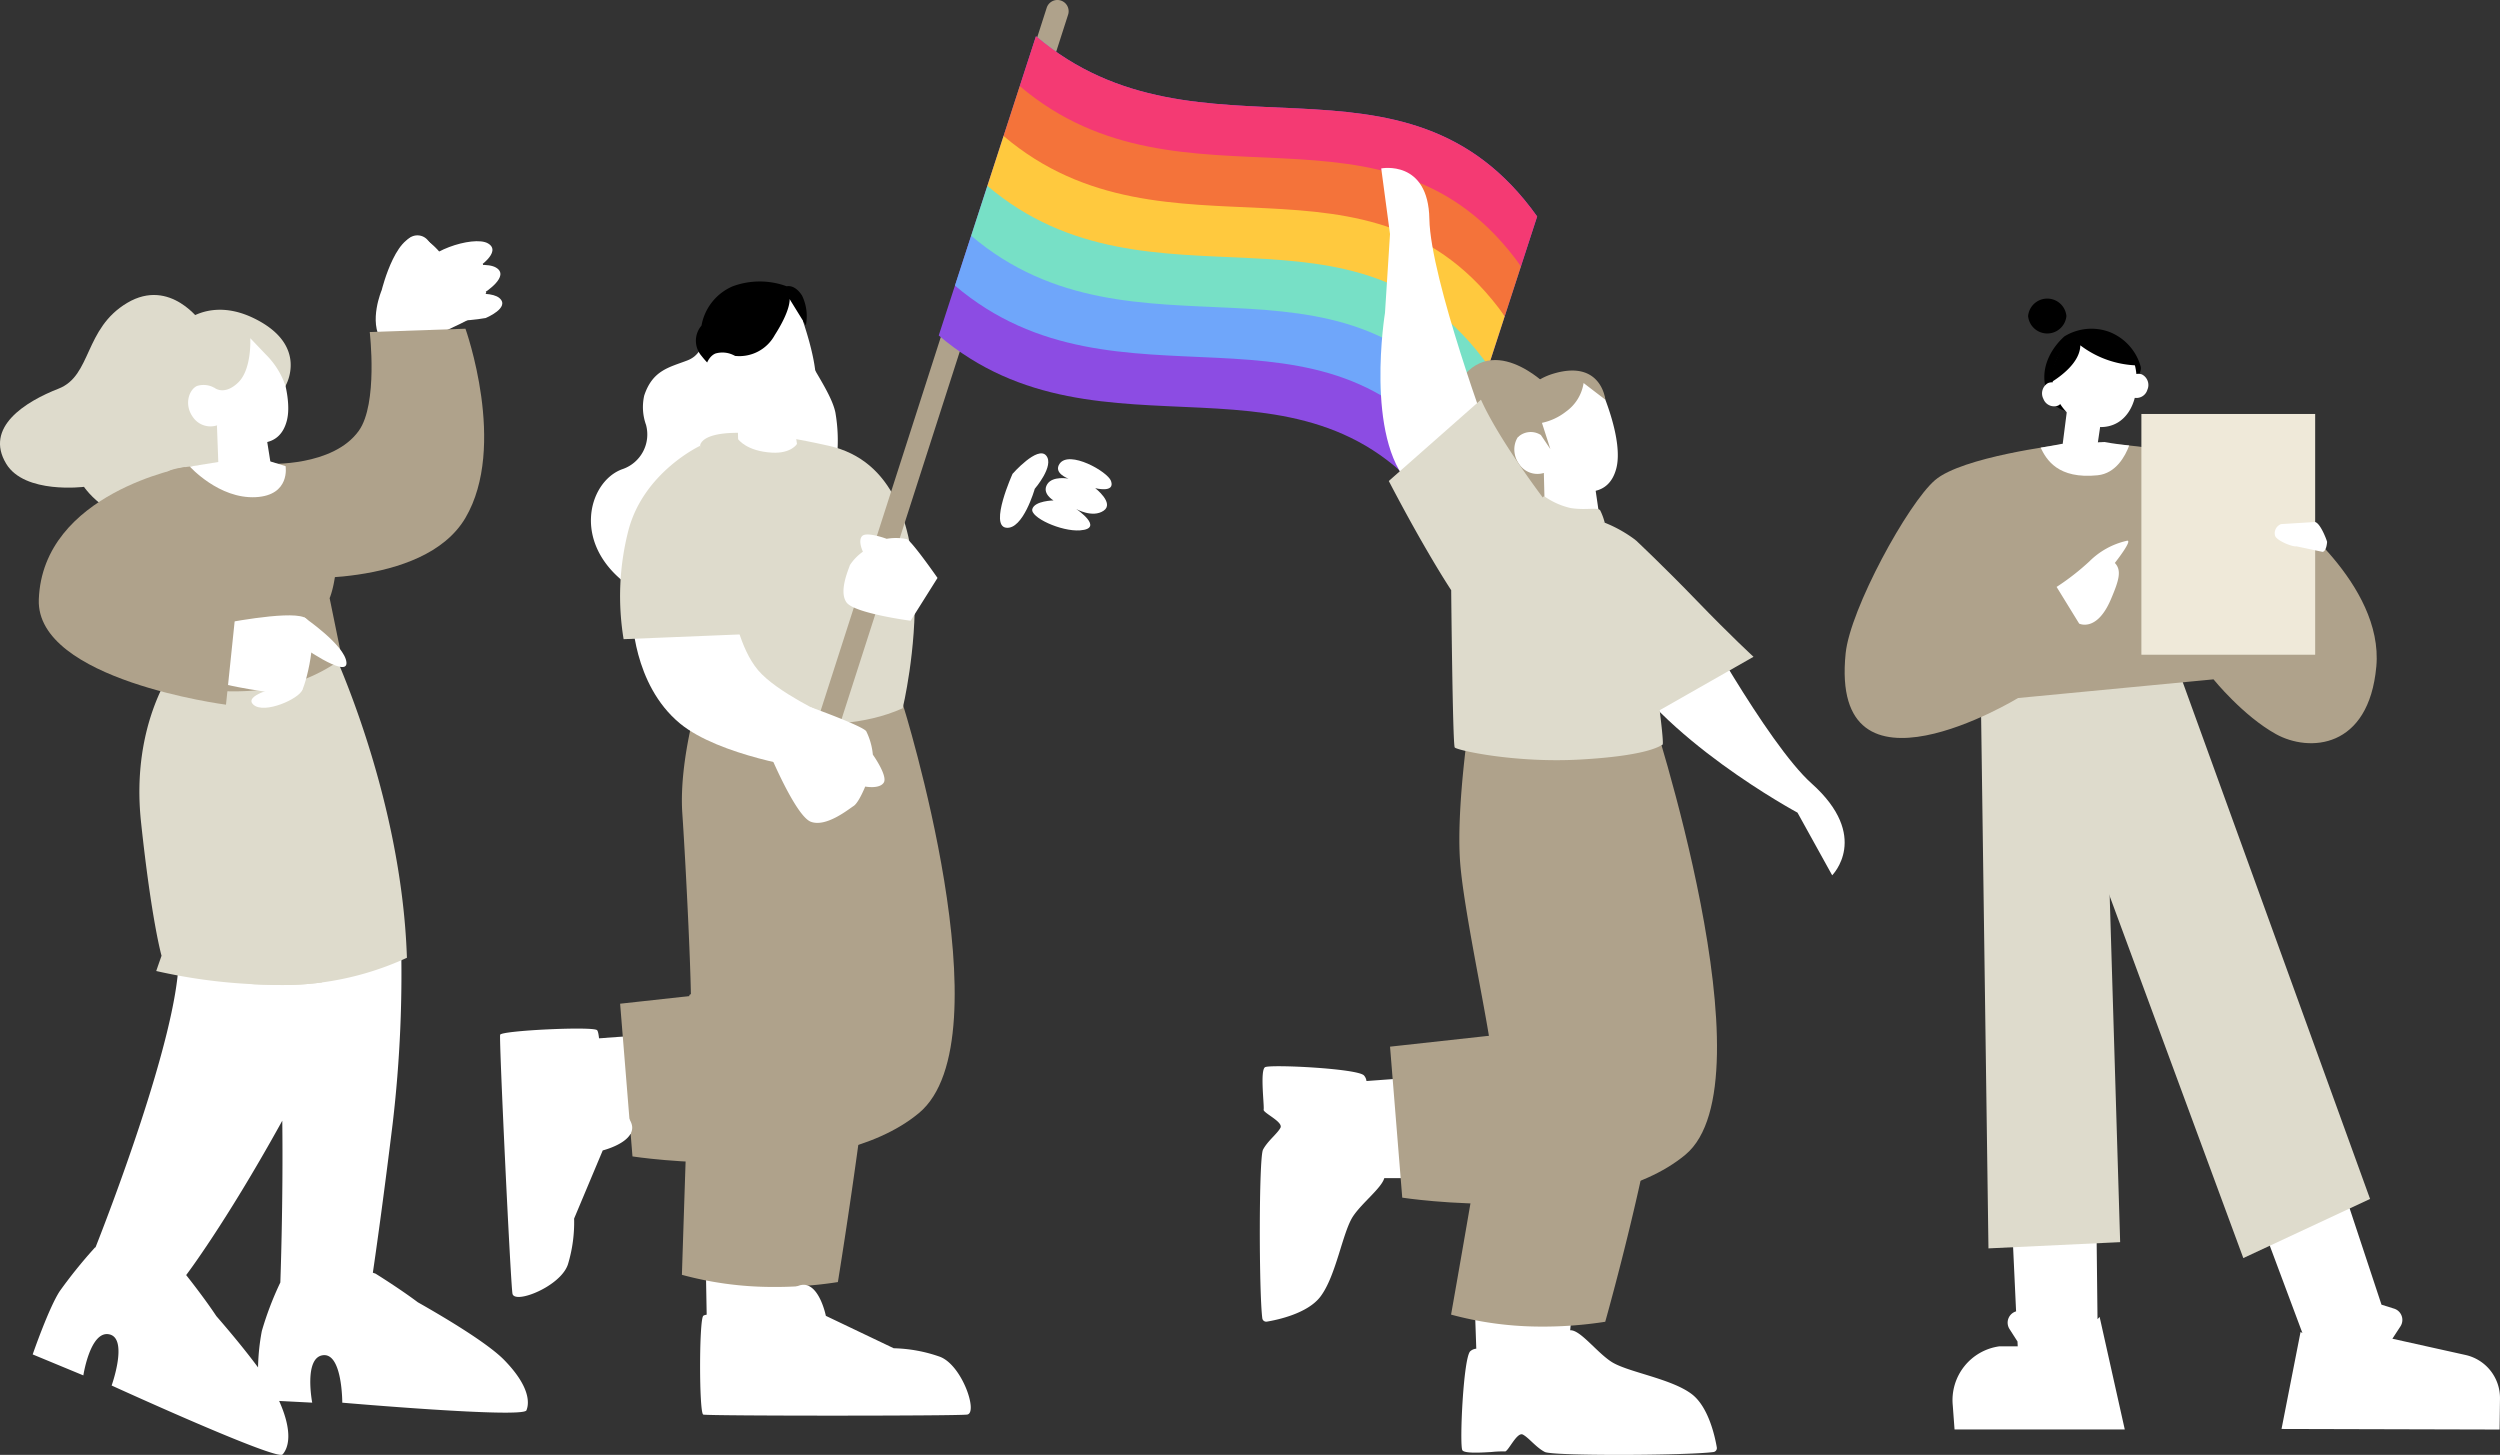
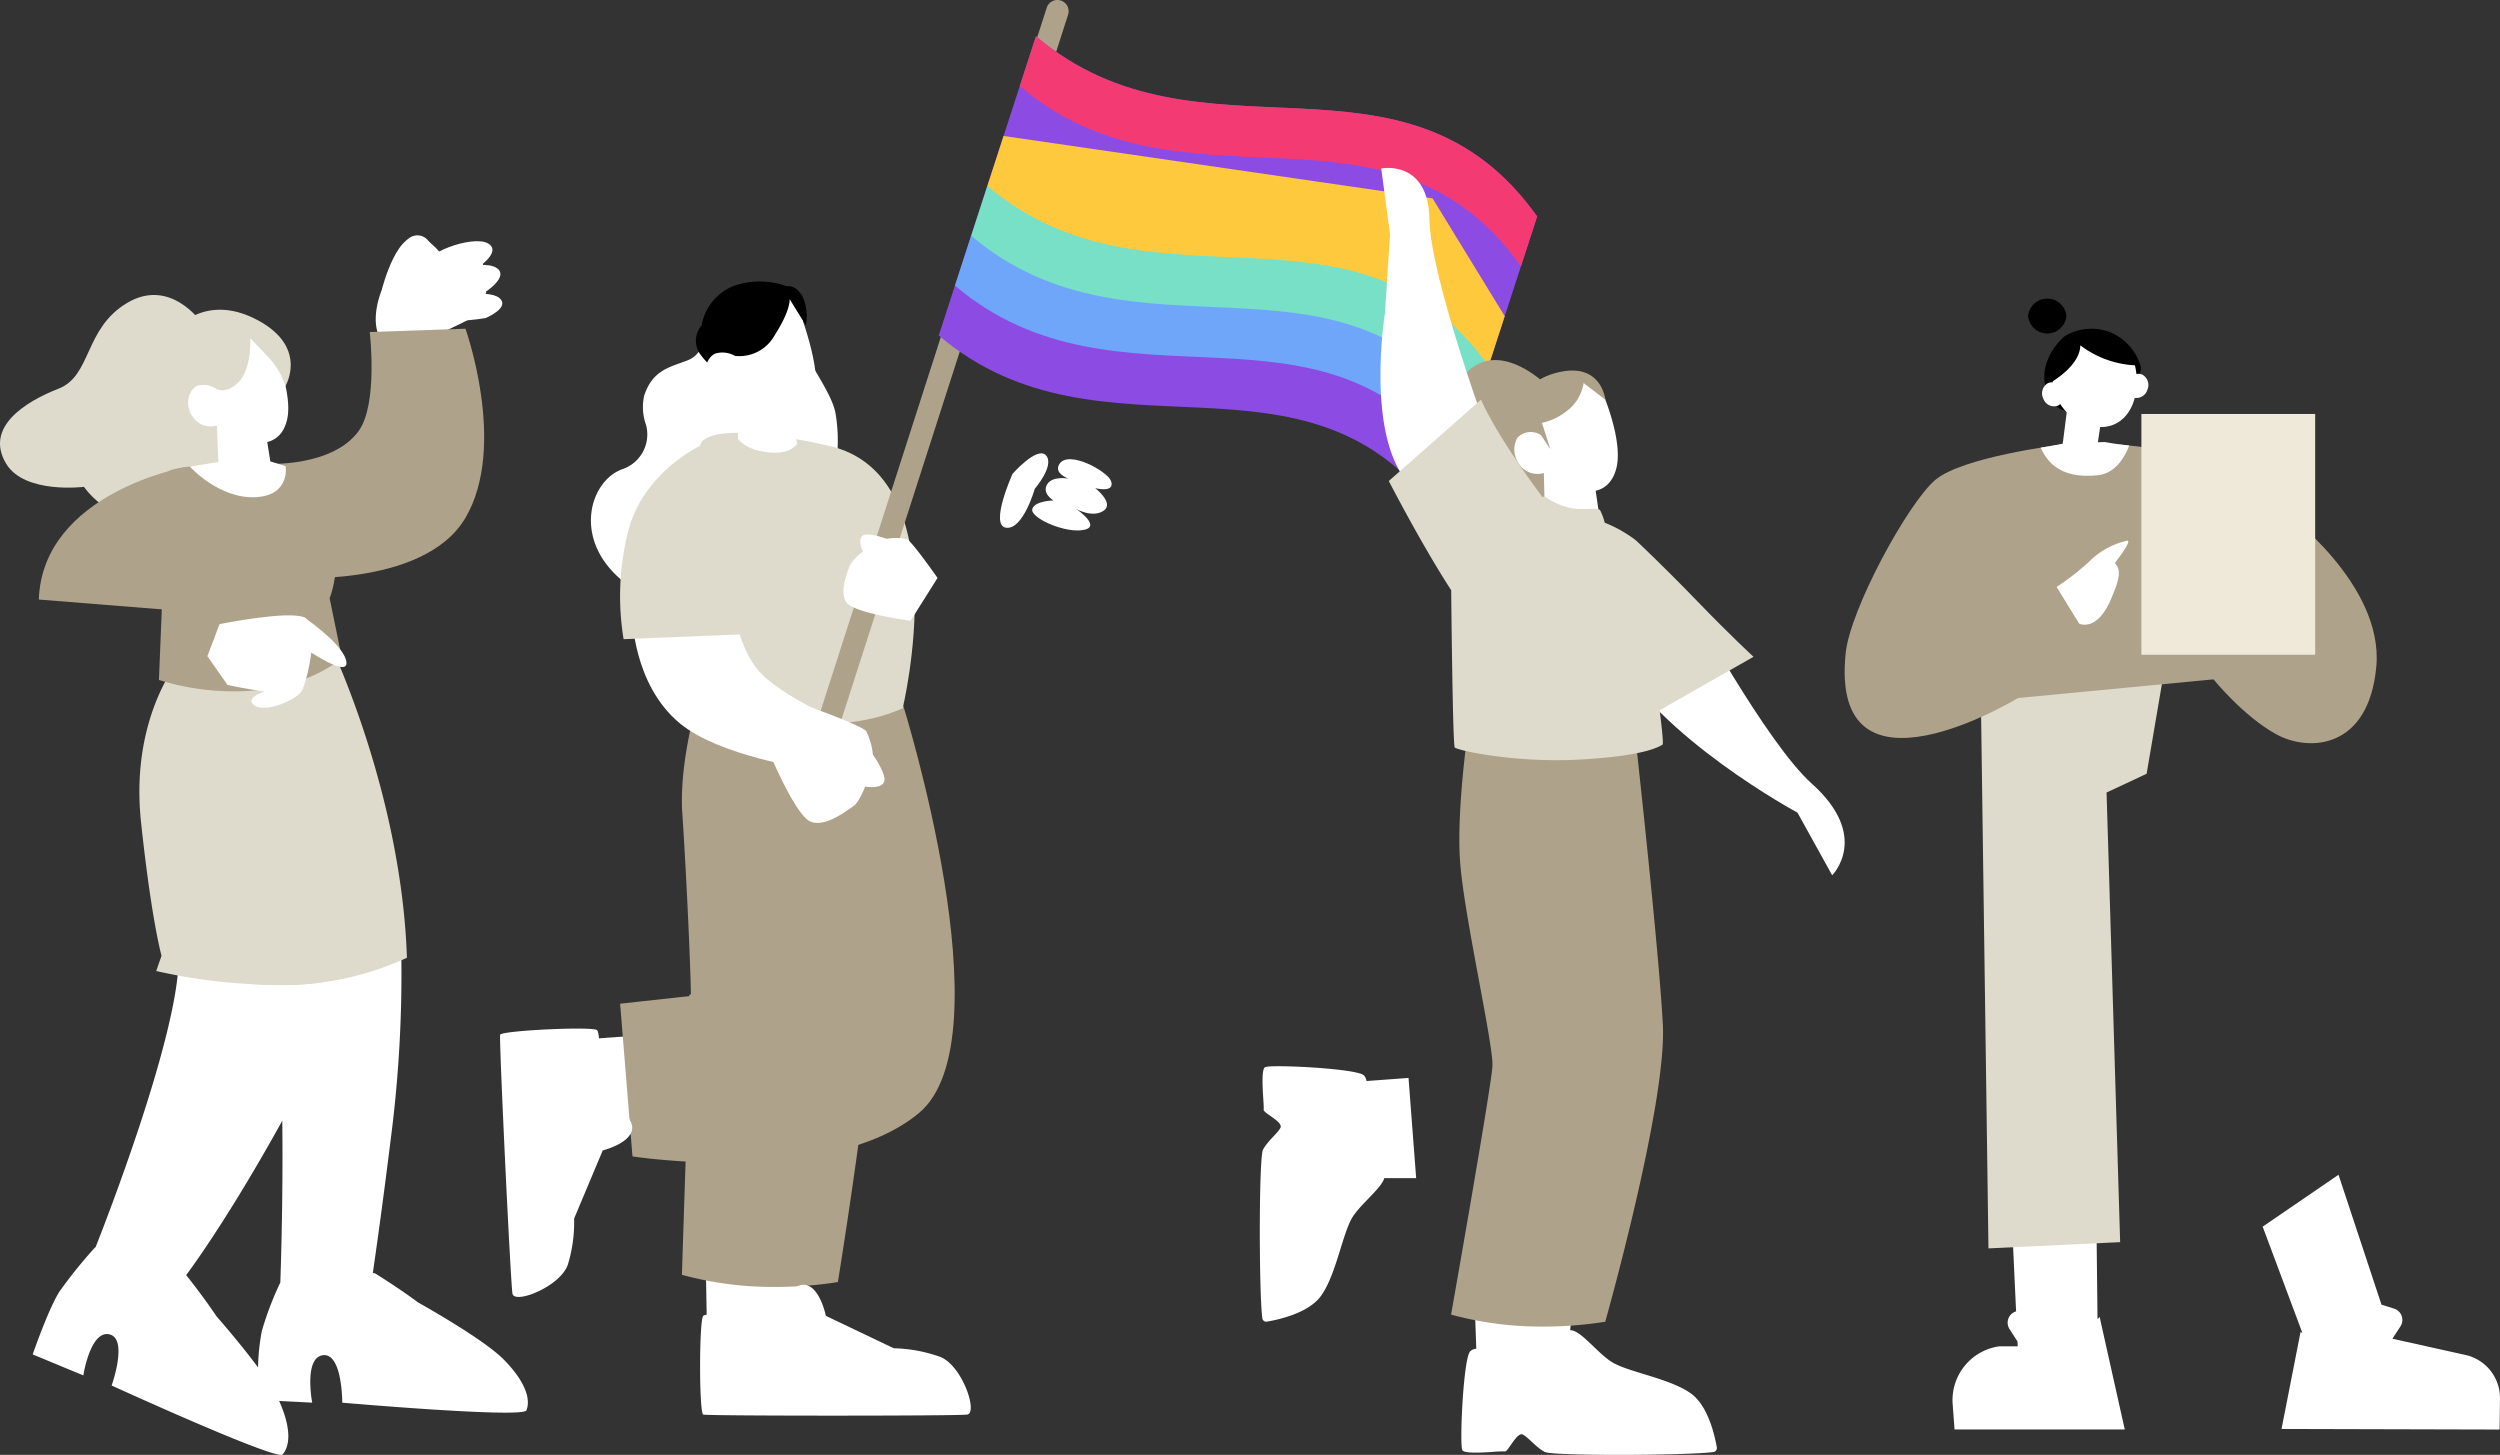
<svg xmlns="http://www.w3.org/2000/svg" id="グループ_15869" data-name="グループ 15869" width="344.059" height="200.226" viewBox="0 0 344.059 200.226">
  <rect x="0" y="0" width="344.059" height="200.226" fill="#333333" stroke="none" />
  <defs>
    <clipPath id="clip-path">
      <rect id="長方形_5875" data-name="長方形 5875" width="73.267" height="50.521" fill="none" />
    </clipPath>
    <clipPath id="clip-path-2">
      <rect id="長方形_5871" data-name="長方形 5871" width="90.19" height="155.641" fill="none" />
    </clipPath>
    <clipPath id="clip-path-3">
      <rect id="長方形_5872" data-name="長方形 5872" width="80.488" height="177.116" transform="translate(0)" fill="none" />
    </clipPath>
  </defs>
  <g id="グループ_15867" data-name="グループ 15867" transform="translate(0)">
    <path id="パス_2700" data-name="パス 2700" d="M42.912,32.045S32.264,37.9,30.421,35.251s.014-6.994.014-6.994,2.2-8.977,5.714-7.122c4.289,2.263,6.762,10.91,6.762,10.91" transform="translate(22.1 11.66)" fill="#fff" />
    <path id="パス_2701" data-name="パス 2701" d="M48.253,28.152s5.8,16.182-.005,26.039-25.225,8.215-25.225,8.215L21.171,46.745s8.835.421,12.4-4.537c2.674-3.718,1.511-13.6,1.511-13.6Z" transform="translate(15.803 17.086)" fill="#afa28b" />
    <path id="パス_2702" data-name="パス 2702" d="M27.718,29.279s-4.254-6.235-10.208-2.7S12.637,36.6,8.062,38.385-2.181,43.7.856,48.726c2.541,4.2,10.7,3.172,10.7,3.172s4.228,6.271,10.845,3.624,9.48-6.352,8.423-11.907-3.107-14.335-3.107-14.335" transform="translate(0 15.103)" fill="#dedbcc" />
    <path id="パス_2703" data-name="パス 2703" d="M29.716,37.136s3.318-5.562-4.336-9.3S12.7,30.191,12.83,33.294a5.789,5.789,0,0,0,1.984,4.425s-.269,6.753,6.149,5.891a11.5,11.5,0,0,0,8.753-6.474" transform="translate(9.576 15.97)" fill="#dedbcc" />
    <path id="合体_108" data-name="合体 108" d="M10.865,63.468s2.318-6.456-.312-7.039-3.58,5.648-3.58,5.648L0,59.189s2.229-6.451,3.738-8.726a67.008,67.008,0,0,1,4.846-6h.061c1.467-3.712,11.268-28.9,11.447-39.572C20.229-3.058,28.65.4,33.879,3.324c3.588-5.168,16.787-2.038,16.787-2.038a176.691,176.691,0,0,1-1.125,26.149c-1.285,10.5-2.314,17.714-2.725,20.511l.365.124S50.523,50.144,53,52.01c3.76,2.13,9.646,5.642,11.9,7.957,3.426,3.513,3.51,5.813,3.049,6.921s-25.342-1.057-25.342-1.057.021-6.862-2.654-6.532-1.484,6.528-1.484,6.528l-4.551-.235c1.945,4.339,1.264,6.487.471,7.367a.286.286,0,0,1-.207.054C31.754,73.014,10.865,63.468,10.865,63.468Zm20.15-2.489a29.76,29.76,0,0,1,.52-5.011,43.98,43.98,0,0,1,2.549-6.684s.406-11.048.266-22.265c-.074.138-.15.277-.227.417-7.674,13.842-13,20.834-13,20.834s2.441,3.059,4.152,5.644C26.963,55.857,29.2,58.521,31.016,60.979Zm3.2-11.688-.006-.008h-.129Z" transform="translate(4.498 127.211)" fill="#fff" />
    <path id="パス_2709" data-name="パス 2709" d="M19.892,99.807q1.857.1,3.875.119a40.54,40.54,0,0,0,5.7-.356,40.95,40.95,0,0,0,11.685-3.393C40.42,73.506,30.568,53,30.568,53l-5.639,1.256-1,.22Z" transform="translate(14.849 35.636)" fill="#dedbcc" />
    <path id="パス_2710" data-name="パス 2710" d="M11.206,76.929c1.458,13.687,2.827,18.432,2.827,18.432s-.274.774-.732,2.1a76.068,76.068,0,0,0,13.24,1.811c1.238.065,2.531.107,3.875.119a40.271,40.271,0,0,0,5.7-.358c.714-2.447,1.184-4.125,1.28-4.577.547-2.506-3.531-40.7-3.531-40.7l-2.286-.03-15.66,1.7s-6.17,7.817-4.712,21.509" transform="translate(8.199 36.173)" fill="#dedbcc" />
    <path id="パス_2711" data-name="パス 2711" d="M17.095,35.769l.2,5.43s1.037,1.525,4.225,1.664c2.373.1,3.185-.461,3.185-.461l-.433-2.738-.426-2.67-5.782-1.048Z" transform="translate(12.761 22.772)" fill="#fff" />
    <path id="パス_2712" data-name="パス 2712" d="M26.294,30.169s3.1,6.7,2.122,10.527-4.459,3.3-6.547,2.613a6.851,6.851,0,0,1-3.077-1.94A2.922,2.922,0,0,1,15.536,40.3c-1.334-1.773-.583-3.858.512-4.356a3.041,3.041,0,0,1,2.428.272L17.4,34.269s4.116-10.089,8.893-4.1" transform="translate(11.065 17.174)" fill="#fff" />
    <path id="パス_2714" data-name="パス 2714" d="M28.228,36.463a11.177,11.177,0,0,0-2.7-4.312L23.38,29.9s.241,4.26-1.664,6.1-3.241.742-3.241.742l-3.652-3.2,6.493-5.983s7.262-.278,6.912,8.9" transform="translate(11.064 16.643)" fill="#dedbcc" />
    <path id="パス_2715" data-name="パス 2715" d="M27.621,38.8l4.9.679s4.377,4.763,4.492,10.066-1,7.74-1,7.74l1.706,8.336a23.182,23.182,0,0,1-11.645,4.343,34.7,34.7,0,0,1-13.554-1.416s1.09-26.174,1.09-28.4c0-1.5,14-1.352,14-1.352" transform="translate(9.351 25.031)" fill="#afa28b" />
    <path id="パス_2716" data-name="パス 2716" d="M26.036,38.611l2.1.648s.7,4.022-4.113,4.27c-5.056.26-9.064-4.211-9.064-4.211l4.415-.707Z" transform="translate(11.167 24.893)" fill="#fff" />
    <path id="パス_2717" data-name="パス 2717" d="M18.014,51.948S27.3,50.067,29.627,51s.466,8.622-.234,10.021-10.274-.7-10.274-.7L16.344,56.36Z" transform="translate(12.2 33.947)" fill="#fff" />
    <path id="パス_2718" data-name="パス 2718" d="M24.319,50.889s5.636,3.828,5.852,6.21-6.715-2.6-6.715-2.6Z" transform="translate(17.509 34.058)" fill="#fff" />
    <path id="パス_2719" data-name="パス 2719" d="M23.36,57.447S18.6,58.53,20.111,59.829,26.351,59,26.8,57.793s-3.011-2.728-3.011-2.728Z" transform="translate(14.79 37.175)" fill="#fff" />
-     <path id="パス_2720" data-name="パス 2720" d="M23.171,39.064S3.59,42.594,3.059,57.279C2.657,68.366,28.821,71.75,28.821,71.75L30.1,59.443Z" transform="translate(2.281 25.231)" fill="#afa28b" />
+     <path id="パス_2720" data-name="パス 2720" d="M23.171,39.064S3.59,42.594,3.059,57.279L30.1,59.443Z" transform="translate(2.281 25.231)" fill="#afa28b" />
    <path id="パス_2721" data-name="パス 2721" d="M40.734,25s3.578-2.262,1.572-3.44-9.256,1.291-9,3.687S40.734,25,40.734,25" transform="translate(24.856 11.939)" fill="#fff" />
    <path id="パス_2722" data-name="パス 2722" d="M41.229,26.93s3.578-2.262,1.572-3.44-8.945.685-8.69,3.082,7.118.358,7.118.358" transform="translate(25.457 13.334)" fill="#fff" />
    <path id="パス_2723" data-name="パス 2723" d="M41.052,28.746s3.46-1.432,1.89-2.763-8.268-.271-8.406,1.858,6.516.9,6.516.9" transform="translate(25.778 15.028)" fill="#fff" />
    <path id="パス_2724" data-name="パス 2724" d="M36.863,29.521c-.851,0-2.242-.2-2.447-1.481a1.121,1.121,0,0,1,.241-.924,3.53,3.53,0,0,1,2.2-.824l4.09-1.109a.223.223,0,0,1,.117.431l-4.141,1.116A3.127,3.127,0,0,0,35,27.4a.68.68,0,0,0-.145.571c.22,1.39,2.574,1.072,2.6,1.069a.223.223,0,1,1,.065.442,4.979,4.979,0,0,1-.657.04" transform="translate(25.677 14.865)" fill="#fff" />
    <path id="パス_2725" data-name="パス 2725" d="M36.6,28.417a2.494,2.494,0,0,1-2.588-1.689c-.41-1.4,1.9-2.143,1.994-2.174l4.838-1.546a.223.223,0,0,1,.281.145.22.22,0,0,1-.145.279L36.136,24.98c-.021.007-1.984.653-1.7,1.622.5,1.717,2.632,1.336,2.721,1.319a.226.226,0,0,1,.262.178.224.224,0,0,1-.178.26,3.509,3.509,0,0,1-.646.058" transform="translate(25.348 13.239)" fill="#fff" />
    <path id="パス_2726" data-name="パス 2726" d="M32.514,21.213a1.854,1.854,0,0,0,.014,2.885c1.76,1.4,4.254,3.067,4.471,1.49.2-1.448-.945-3.074-1.919-4.165a1.86,1.86,0,0,0-2.566-.21" transform="translate(23.76 11.596)" fill="#fff" />
    <path id="パス_2727" data-name="パス 2727" d="M32.56,30.121a.224.224,0,0,1-.166-.372,10.41,10.41,0,0,0,1.9-4.7.221.221,0,0,1,.108-.162.227.227,0,0,1,.2-.016c1.093.431,1.839.5,2.1.194.393-.459-.155-1.825-.594-2.576a.223.223,0,0,1,.386-.225c.133.227,1.275,2.242.547,3.091-.386.451-1.154.461-2.347.03a10.225,10.225,0,0,1-1.965,4.659.221.221,0,0,1-.166.073" transform="translate(24.138 12.611)" fill="#fff" />
    <path id="パス_2729" data-name="パス 2729" d="M80.227,42.392c-.779-4.106-7.059-10.564-7.049-16.935a7.9,7.9,0,0,0-8.659,1.111A6.418,6.418,0,0,0,62.148,31.8a3.756,3.756,0,0,1-1.341,2.787,3.638,3.638,0,0,1-.985.559c-2.508.959-4.764,1.343-5.92,4.824a7.209,7.209,0,0,0,.246,4.033,5.042,5.042,0,0,1-3.168,6.072l-.072.024c-4.776,1.692-7.3,10.728,1.547,16.5C67.646,76.5,79.3,53.522,79.3,53.522a22.47,22.47,0,0,0,.924-11.13" transform="translate(34.759 14.464)" fill="#fff" />
    <path id="パス_2730" data-name="パス 2730" d="M55.478,83.841l-12.019.88L46.8,96.164l9.743,1.628Z" transform="translate(32.44 58.654)" fill="#fff" />
    <path id="パス_2731" data-name="パス 2731" d="M87.756,57.712s14.492,46.15,2.227,56.326S50.567,120,50.567,120l-1.7-21.017,14.845-1.631L80.253,59.972Z" transform="translate(36.476 39.151)" fill="#afa28b" />
    <path id="パス_2732" data-name="パス 2732" d="M55.616,102.695l.224,12.484,12.681-4.7.936-9.834Z" transform="translate(41.514 71.198)" fill="#fff" />
    <path id="パス_2733" data-name="パス 2733" d="M56.242,56.741s-2.957,9.3-2.448,16.78,1.34,24.434,1.174,27.426-1.231,36.073-1.231,36.073a47.8,47.8,0,0,0,11.853,1.663,56.108,56.108,0,0,0,9.612-.665s6.022-36.9,5.444-47.873.9-28.256.9-28.256Z" transform="translate(40.11 38.426)" fill="#afa28b" />
    <path id="合体_107" data-name="合体 107" d="M27.965,53.121c-.58-.195-.58-13,0-13.588s8.824,0,8.824,0,3.021-4.465,5.127-4.27,2.922,4.27,2.922,4.27l9.34,4.46a20.385,20.385,0,0,1,6.361,1.171c3.063,1.163,5.285,7.762,3.734,7.957-.779.1-9.709.146-18.52.146S28.256,53.218,27.965,53.121ZM1.707,36.472C1.443,34.954-.154,1.428.012.848S12.744-.331,13.346.214s.414,8.654.414,8.654,4.52,2.757,4.426,4.837-4.055,3.061-4.055,3.061l-3.939,9.377a19.97,19.97,0,0,1-.85,6.3c-.791,2.423-4.959,4.489-6.785,4.489C2.078,36.927,1.76,36.786,1.707,36.472Z" transform="translate(68.82 141.559)" fill="#fff" />
    <path id="パス_2737" data-name="パス 2737" d="M83.05,74.75S90.8,42.662,72.9,38.63s-17.732,0-17.732,0l3.067,36.319s14.174,4.579,24.813-.2" transform="translate(41.181 22.726)" fill="#dedbcc" />
    <path id="パス_2738" data-name="パス 2738" d="M58.128,33.46l.141,5.66s1.062,1.6,4.38,1.787c2.471.138,3.22-1.147,3.22-1.147l-.721-4.937-6.011-1.165Z" transform="translate(43.389 21.048)" fill="#fff" />
    <path id="パス_2739" data-name="パス 2739" d="M58.706,33.572a1.851,1.851,0,0,0,.178.541c1.338,2.8,4.815,3.318,6.242,3.411l-.409-2.787Z" transform="translate(43.821 21.132)" fill="#fff" />
    <path id="パス_2740" data-name="パス 2740" d="M67.836,27.7s3.149,7.021,2.077,10.994-4.687,3.383-6.853,2.637a7.153,7.153,0,0,1-3.182-2.059A3.047,3.047,0,0,1,56.5,38.11c-1.367-1.863-.557-4.026.59-4.53a3.165,3.165,0,0,1,2.524.314l-1.093-2.038S62.938,21.4,67.836,27.7" transform="translate(41.639 15.241)" fill="#fff" />
    <path id="パス_2741" data-name="パス 2741" d="M58.73,34.333s3.032.611,5.138-2.763,1.914-4.759,1.914-4.759l2.1,3.482a6.414,6.414,0,0,0-.5-3.954c-.966-1.54-1.97-1.221-1.97-1.221l-6.685,1.67-1.76,5.36Z" transform="translate(42.523 14.802)" fill="#fff" />
    <path id="パス_2743" data-name="パス 2743" d="M80.532,40.789s3.442-3.91,4.623-2.513-1.567,4.576-1.567,4.576-1.6,5.657-3.938,5.358.882-7.421.882-7.421" transform="translate(58.82 24.418)" fill="#fff" />
    <path id="パス_2744" data-name="パス 2744" d="M67.333,25.1a10.74,10.74,0,0,0-7.438,0A7.254,7.254,0,0,0,55.6,30.506a3.2,3.2,0,0,0,0,4.169,12.617,12.617,0,0,0,4.883,3.8Z" transform="translate(40.943 14.303)" />
    <path id="パス_2745" data-name="パス 2745" d="M58.078,33.489l.152,5.88s1.132,1.664,4.668,1.856c2.635.145,3.433-1.193,3.433-1.193L65.563,34.9l-6.409-1.21Z" transform="translate(43.352 21.07)" fill="#fff" />
    <path id="パス_2746" data-name="パス 2746" d="M58.078,33.284a1.887,1.887,0,0,0,.19.562c1.425,2.9,6.209,4.012,7.731,4.106l-.437-2.894Z" transform="translate(43.352 20.917)" fill="#fff" />
    <path id="パス_2747" data-name="パス 2747" d="M68.43,27.5s3.109,8.011,2.214,11.422c-1.086,4.143-5,3.516-7.309,2.74a7.612,7.612,0,0,1-3.392-2.139,3.3,3.3,0,0,1-3.6-1.205c-1.458-1.935-.6-4.181.629-4.7a3.446,3.446,0,0,1,2.691.325L58.5,31.821S63.206,20.957,68.43,27.5" transform="translate(41.486 15.036)" fill="#fff" />
    <path id="パス_2748" data-name="パス 2748" d="M58.72,34.4A5.547,5.547,0,0,0,64.2,31.527c2.246-3.507,2.04-4.946,2.04-4.946L68.476,30.2a6.507,6.507,0,0,0-.529-4.109c-1.03-1.6-2.1-1.268-2.1-1.268l-7.129,1.736-1.877,5.568Z" transform="translate(42.429 14.58)" />
    <path id="パス_2749" data-name="パス 2749" d="M54.018,103.192a.226.226,0,0,1-.222-.244c.451-4.576.906-21.949.912-22.124a.223.223,0,1,1,.445.01c-.005.176-.461,17.566-.913,22.157a.223.223,0,0,1-.222.2" transform="translate(40.155 56.239)" fill="#afa28b" />
    <path id="パス_2750" data-name="パス 2750" d="M76.605,64.849s-6.891-3.154-9.462-6.191-3.432-8.411-3.432-8.411l-13.891.831s.035,9.508,6.575,14.913c5.407,4.469,17.522,6.217,17.522,6.217Z" transform="translate(37.188 33.579)" fill="#fff" />
    <path id="パス_2751" data-name="パス 2751" d="M59.875,37.381S52.117,40.994,50.013,49a36.338,36.338,0,0,0-.665,14.99l16.64-.678-3.046-15.5a34.367,34.367,0,0,0-1.905-6.647Z" transform="translate(36.476 23.975)" fill="#dedbcc" />
    <path id="パス_2753" data-name="パス 2753" d="M77.091,105.488a1.546,1.546,0,0,0,1.947-1L111.988,2.021a1.547,1.547,0,0,0-2.946-.947L76.093,103.541a1.545,1.545,0,0,0,1,1.947" transform="translate(35.008 0)" fill="#afa28b" />
    <path id="パス_2755" data-name="パス 2755" d="M87.409,45.291s3.964,2.686.519,2.936c-2.613.189-6.9-1.8-6.57-2.939s2.915-1.181,2.915-1.181-1.67-.957-.857-2.241c.741-1.17,2.91-.76,2.91-.76s-2.111-.74-1.217-2.045c1.312-1.918,6.617,1.074,7.077,2.365.611,1.717-2.173.99-2.173.99s2.688,2.073,1.153,3.11-3.755-.236-3.755-.236" transform="translate(60.715 24.764)" fill="#fff" />
    <g id="グループ_15868" data-name="グループ 15868" transform="matrix(-0.951, -0.309, 0.309, -0.951, 198.013, 71.443)" clip-path="url(#clip-path)">
      <path id="パス_2775" data-name="パス 2775" d="M73.266,46.074C45.938,34.86,25.316,62.572,0,43.8V.5C25.317,19.268,45.939-8.444,73.267,2.77Z" transform="translate(0 0)" fill="#8c4ce3" />
      <path id="パス_2776" data-name="パス 2776" d="M73.266,2.77C45.939-8.444,25.316,19.268,0,.5V7.714l15.312,12.01L73.266,9.987Z" transform="translate(0 7.218)" fill="#6fa6fa" />
      <path id="パス_2777" data-name="パス 2777" d="M73.266,2.77C45.939-8.444,25.316,19.268,0,.5V7.714L14.883,19.857,73.266,9.988Z" transform="translate(0 14.435)" fill="#77e0c6" />
      <path id="パス_2778" data-name="パス 2778" d="M73.266,2.77C45.939-8.444,25.316,19.268,0,.5V7.714L14.453,20.065,73.266,9.987Z" transform="translate(0 21.652)" fill="#ffc93e" />
-       <path id="パス_2779" data-name="パス 2779" d="M73.266,2.77C45.939-8.444,25.316,19.268,0,.5V7.714l12.45,11.2L73.266,9.988Z" transform="translate(0 28.869)" fill="#f4733a" />
      <path id="パス_2780" data-name="パス 2780" d="M0,7.714V.5C25.316,19.268,45.938-8.444,73.266,2.77V9.987C45.938-1.227,25.316,26.485,0,7.714" transform="translate(0 36.087)" fill="#f43a73" />
    </g>
    <path id="パス_2752" data-name="パス 2752" d="M73.96,61.264a9.2,9.2,0,0,1,.92,3.24s2.087,2.931,1.5,3.851-2.552.54-2.552.54-.884,2.216-1.595,2.674-3.788,2.971-5.891,2.169-5.728-9.551-5.728-9.551l5.748-6.2s6.967,2.51,7.6,3.28" transform="translate(45.245 39.354)" fill="#fff" />
    <path id="パス_6641" data-name="パス 6641" d="M2.078,2.7A7.569,7.569,0,0,0,1.32,5.367S-.4,7.779.086,8.537s2.1.444,2.1.444a6.9,6.9,0,0,0,1.313,2.2c.587.378,3.119,2.446,4.85,1.786s4.716-7.863,4.716-7.863L8.334,0S2.6,2.066,2.078,2.7" transform="matrix(0.259, 0.966, -0.966, 0.259, 126.867, 71.487)" fill="#fff" />
  </g>
  <g id="グループ_15856" data-name="グループ 15856" transform="translate(253.869 41.094)" clip-path="url(#clip-path-2)">
    <path id="合体_110" data-name="合体 110" d="M45.273,34.984l2.619-13.351.258.157L42.678,7.141,53.115,0l5.916,17.879,1.758.553a1.627,1.627,0,0,1,.85,2.433l-1.109,1.7,10.107,2.246a6.066,6.066,0,0,1,4.7,6.025l-.055,4.227Zm-45,.073L.025,31.71a7.474,7.474,0,0,1,6.424-8.1l2.518.006-.031-.667-1.088-1.7A1.623,1.623,0,0,1,8.742,18.8l-.207-4.469h0L8.145,5.957,19.762,3.124l.186,16.75.291-.31L23.7,35.057Z" transform="translate(14.85 120.581)" fill="#fff" />
    <path id="パス_2672" data-name="パス 2672" d="M30.193,8.074l-.856,6.693,4.766.078.9-6.13Z" transform="translate(0.444 6.993)" fill="#fff" />
-     <path id="パス_2673" data-name="パス 2673" d="M30.224,28.081,56.146,99.593,38.7,107.727,9.583,28.844Z" transform="translate(16.163 24.318)" fill="#dedbcc" />
    <path id="パス_2674" data-name="パス 2674" d="M24.662,28.507l1.09,78.985,18.124-.858-1.87-61.881,5.512-2.579,2.616-15.359Z" transform="translate(-5.962 23.221)" fill="#dedbcc" />
    <path id="パス_2675" data-name="パス 2675" d="M45.047,10.713s18.135.366,24.489,9.24c0,0,13.763,10.028,12.726,21.41s-9.272,11.808-13.806,9.3-8.6-7.54-8.6-7.54l-26.9,2.571S6.988,61.486,9.229,39.535c.621-6.089,8.565-20.621,12.3-23.83s17.236-4.861,17.236-4.861Z" transform="translate(-9.093 9.278)" fill="#afa28b" />
    <path id="パス_2676" data-name="パス 2676" d="M36.122,10.576l-5.863.258s-1.282.261-2.909.522c.789,1.648,2.381,4.355,7.839,3.8,2.527-.258,3.816-2.648,4.346-4.1-1.954-.2-3.413-.48-3.413-.48" transform="translate(-0.379 9.159)" fill="#fff" />
    <path id="パス_2677" data-name="パス 2677" d="M27.3,11.89c-1.845-3.31-.263-6.611,1.946-8.608a7.1,7.1,0,0,1,6.268-.592A7.2,7.2,0,0,1,39.744,7.4C40.457,9.961,30.1,16.917,27.3,11.89" transform="translate(0.989 1.924)" />
    <path id="パス_2678" data-name="パス 2678" d="M26.066,6.678a1.568,1.568,0,0,1,1.969-1.051,1.631,1.631,0,0,1,.778,2.131,1.567,1.567,0,0,1-1.969,1.049,1.629,1.629,0,0,1-.778-2.129" transform="translate(12.845 4.796)" fill="#fff" />
    <path id="パス_2679" data-name="パス 2679" d="M26.792,9.188a6.08,6.08,0,0,1,5.564-6.529c3.195-.114,5.852,1.733,6,6.12.121,3.495-1.58,6.486-4.775,6.6a6.834,6.834,0,0,1-6.792-6.191" transform="translate(1.84 2.299)" fill="#fff" />
    <path id="パス_2680" data-name="パス 2680" d="M32.634,2.535c-3.249.114-5.781,3.312-5.826,6.826,1.3-.795,4.034-2.739,4.068-5.122A13.542,13.542,0,0,0,38.612,7a5.851,5.851,0,0,0-5.979-4.467" transform="translate(1.555 2.192)" />
    <path id="パス_2681" data-name="パス 2681" d="M34.992,7.2a1.565,1.565,0,0,0-2.036-.909,1.632,1.632,0,0,0-.631,2.179,1.566,1.566,0,0,0,2.038.909A1.633,1.633,0,0,0,34.992,7.2" transform="translate(-4.971 5.338)" fill="#fff" />
    <rect id="長方形_5870" data-name="長方形 5870" width="23.916" height="33.134" transform="translate(40.837 15.878)" fill="#efe9d9" />
    <path id="パス_2682" data-name="パス 2682" d="M30.511,29.261l-3.1-5.042A33.276,33.276,0,0,0,31.929,20.7a10.6,10.6,0,0,1,5.1-2.819c1.047-.33-1.545,2.965-1.545,2.965s-.037.05-.058.075c.978,1.023.569,2.394-.545,5.008-1.946,4.572-4.372,3.336-4.372,3.336" transform="translate(1.757 15.461)" fill="#fff" />
-     <path id="パス_2683" data-name="パス 2683" d="M13.621,16.77l4.491-.278c.756-.261,1.756,2.347,1.844,2.722,0,0-.063,1.278-.614,1.377l-3.6-.761c-.558.1-2.81-.812-2.958-1.5a1.342,1.342,0,0,1,.836-1.56" transform="translate(46.438 14.266)" fill="#fff" />
    <path id="パス_2684" data-name="パス 2684" d="M37.252,2.4a2.648,2.648,0,0,1-5.273,0,2.648,2.648,0,0,1,5.273,0" transform="translate(-6.734 0)" />
  </g>
  <g id="グループ_15859" data-name="グループ 15859" transform="translate(173.379 23.109)" clip-path="url(#clip-path-3)">
    <path id="パス_2685" data-name="パス 2685" d="M27.969,18.074s-8.165-8.36-12.8.373,7.384,22.282,7.384,22.282l9.42-.42Z" transform="translate(11.677 11.975)" fill="#afa28b" />
    <path id="パス_2686" data-name="パス 2686" d="M24.255,37.651s-8.3-22.377-8.437-30.613S9.192.07,9.192.07L10.4,9.1,9.71,19.94S6.9,37.122,13.171,43.655c7.691,8.017,11.084-6,11.084-6" transform="translate(7.519 0)" fill="#fff" />
    <path id="パス_2687" data-name="パス 2687" d="M37.552,32.762S48.266,52.412,54.408,57.9c8.194,7.322,2.839,12.645,2.839,12.645l-4.772-8.622S33.353,51.635,27.057,39.746c-5.2-9.817,10.5-6.984,10.5-6.984" transform="translate(21.524 26.806)" fill="#fff" />
    <path id="合体_109" data-name="合体 109" d="M39.227,53.088c-1.205-.619-2.2-1.96-3.023-2.392-.432-.226-.979.457-1.457,1.136-.436.619-.824,1.239-1.025,1.183a14.222,14.222,0,0,0-1.824.077c-1.623.1-3.766.209-4.023-.248-.41-.713.137-12.758,1.09-13.617a1.422,1.422,0,0,1,.828-.353l-.217-6.225,13.68-2.025-.541,5.718c1.354-.1,3.613,2.985,5.646,4.316,2.182,1.435,8.191,2.294,11.059,4.447,2.336,1.751,3.221,5.873,3.473,7.346a.548.548,0,0,1-.449.645c-1.854.25-7.715.394-13.088.394C44.354,53.49,39.771,53.365,39.227,53.088ZM.346,34.7c-.465-3.579-.486-22.087.094-23.21.623-1.2,1.969-2.2,2.4-3.015S.414,6.411.529,5.975,0,.538.727.132s12.758.179,13.611,1.14a1.4,1.4,0,0,1,.342.766l5.787-.425,1.051,13.792H17.131c-.389,1.372-3.074,3.405-4.3,5.254-1.443,2.178-2.322,8.184-4.484,11.045C6.59,34.029,2.465,34.9.99,35.148a.6.6,0,0,1-.1.008A.538.538,0,0,1,.346,34.7Z" transform="translate(0 123.628)" fill="#fff" />
-     <path id="パス_2689" data-name="パス 2689" d="M45.552,40.6s17.018,51.552,4.895,61.61-38.961,5.9-38.961,5.9L9.806,87.331l14.673-1.612L39.593,42.734Z" transform="translate(8.117 33.605)" fill="#afa28b" />
    <path id="パス_2691" data-name="パス 2691" d="M16.881,41.766s-1.753,11.61-1.25,19S20.257,86.1,20.092,89.054,14.4,123.239,14.4,123.239a47.251,47.251,0,0,0,11.716,1.643,55.484,55.484,0,0,0,9.5-.658s8.5-30.056,7.929-40.9-4-41.558-4-41.558Z" transform="translate(11.923 34.573)" fill="#afa28b" />
    <path id="パス_2692" data-name="パス 2692" d="M21.387,22.968l.141,5.617s1.053,1.59,4.346,1.775c2.453.137,3.2-1.141,3.2-1.141l-.716-4.9-5.966-1.155Z" transform="translate(17.704 19.013)" fill="#fff" />
    <path id="パス_2693" data-name="パス 2693" d="M31.126,17.592s3.124,6.969,2.06,10.91-4.652,3.358-6.8,2.619a7.1,7.1,0,0,1-3.158-2.045,3.022,3.022,0,0,1-3.352-1.15c-1.356-1.85-.552-4,.587-4.5a3.139,3.139,0,0,1,2.5.313l-1.084-2.025s4.383-10.376,9.245-4.125" transform="translate(15.863 12.905)" fill="#fff" />
    <path id="パス_2694" data-name="パス 2694" d="M32.557,33.091S25.235,23.773,22.4,17.451L9.712,28.641C14.886,38.562,18.3,43.667,18.3,43.667s.2,21.255.488,21.644,8.263,2.164,17.214,1.667,10.9-1.764,11.389-2.056S43.687,36.78,43.687,36.78a18.189,18.189,0,0,0-11.129-3.688" transform="translate(8.039 14.446)" fill="#dedbcc" />
    <path id="パス_2695" data-name="パス 2695" d="M30.022,28.375a8.485,8.485,0,0,0-.621-1.7c-.313-.5-1.91.005-4.078-.336a10.171,10.171,0,0,1-3.606-1.61c-.373-.042-.631,1.318-.631,1.318s1.2,1.517,1.393,1.735,7.543.59,7.543.59" transform="translate(17.454 20.472)" fill="#dedbcc" />
    <path id="パス_2698" data-name="パス 2698" d="M46.762,44.081s-3.076-2.818-7.81-7.724c-4.659-4.827-8.408-8.331-8.408-8.331l-4.953,7.808L31.606,52.71Z" transform="translate(21.184 23.2)" fill="#dedbcc" />
    <path id="パス_2699" data-name="パス 2699" d="M22.682,24.134l1.305,1.941-1.162-3.619A8.035,8.035,0,0,0,26.144,20.9a5.919,5.919,0,0,0,2.414-3.924l2.992,2.294s-.534-5.54-7.1-3.6-4.942,8.762-4.942,8.762a2.567,2.567,0,0,1,3.171-.3" transform="translate(16.004 12.629)" fill="#afa28b" />
  </g>
</svg>